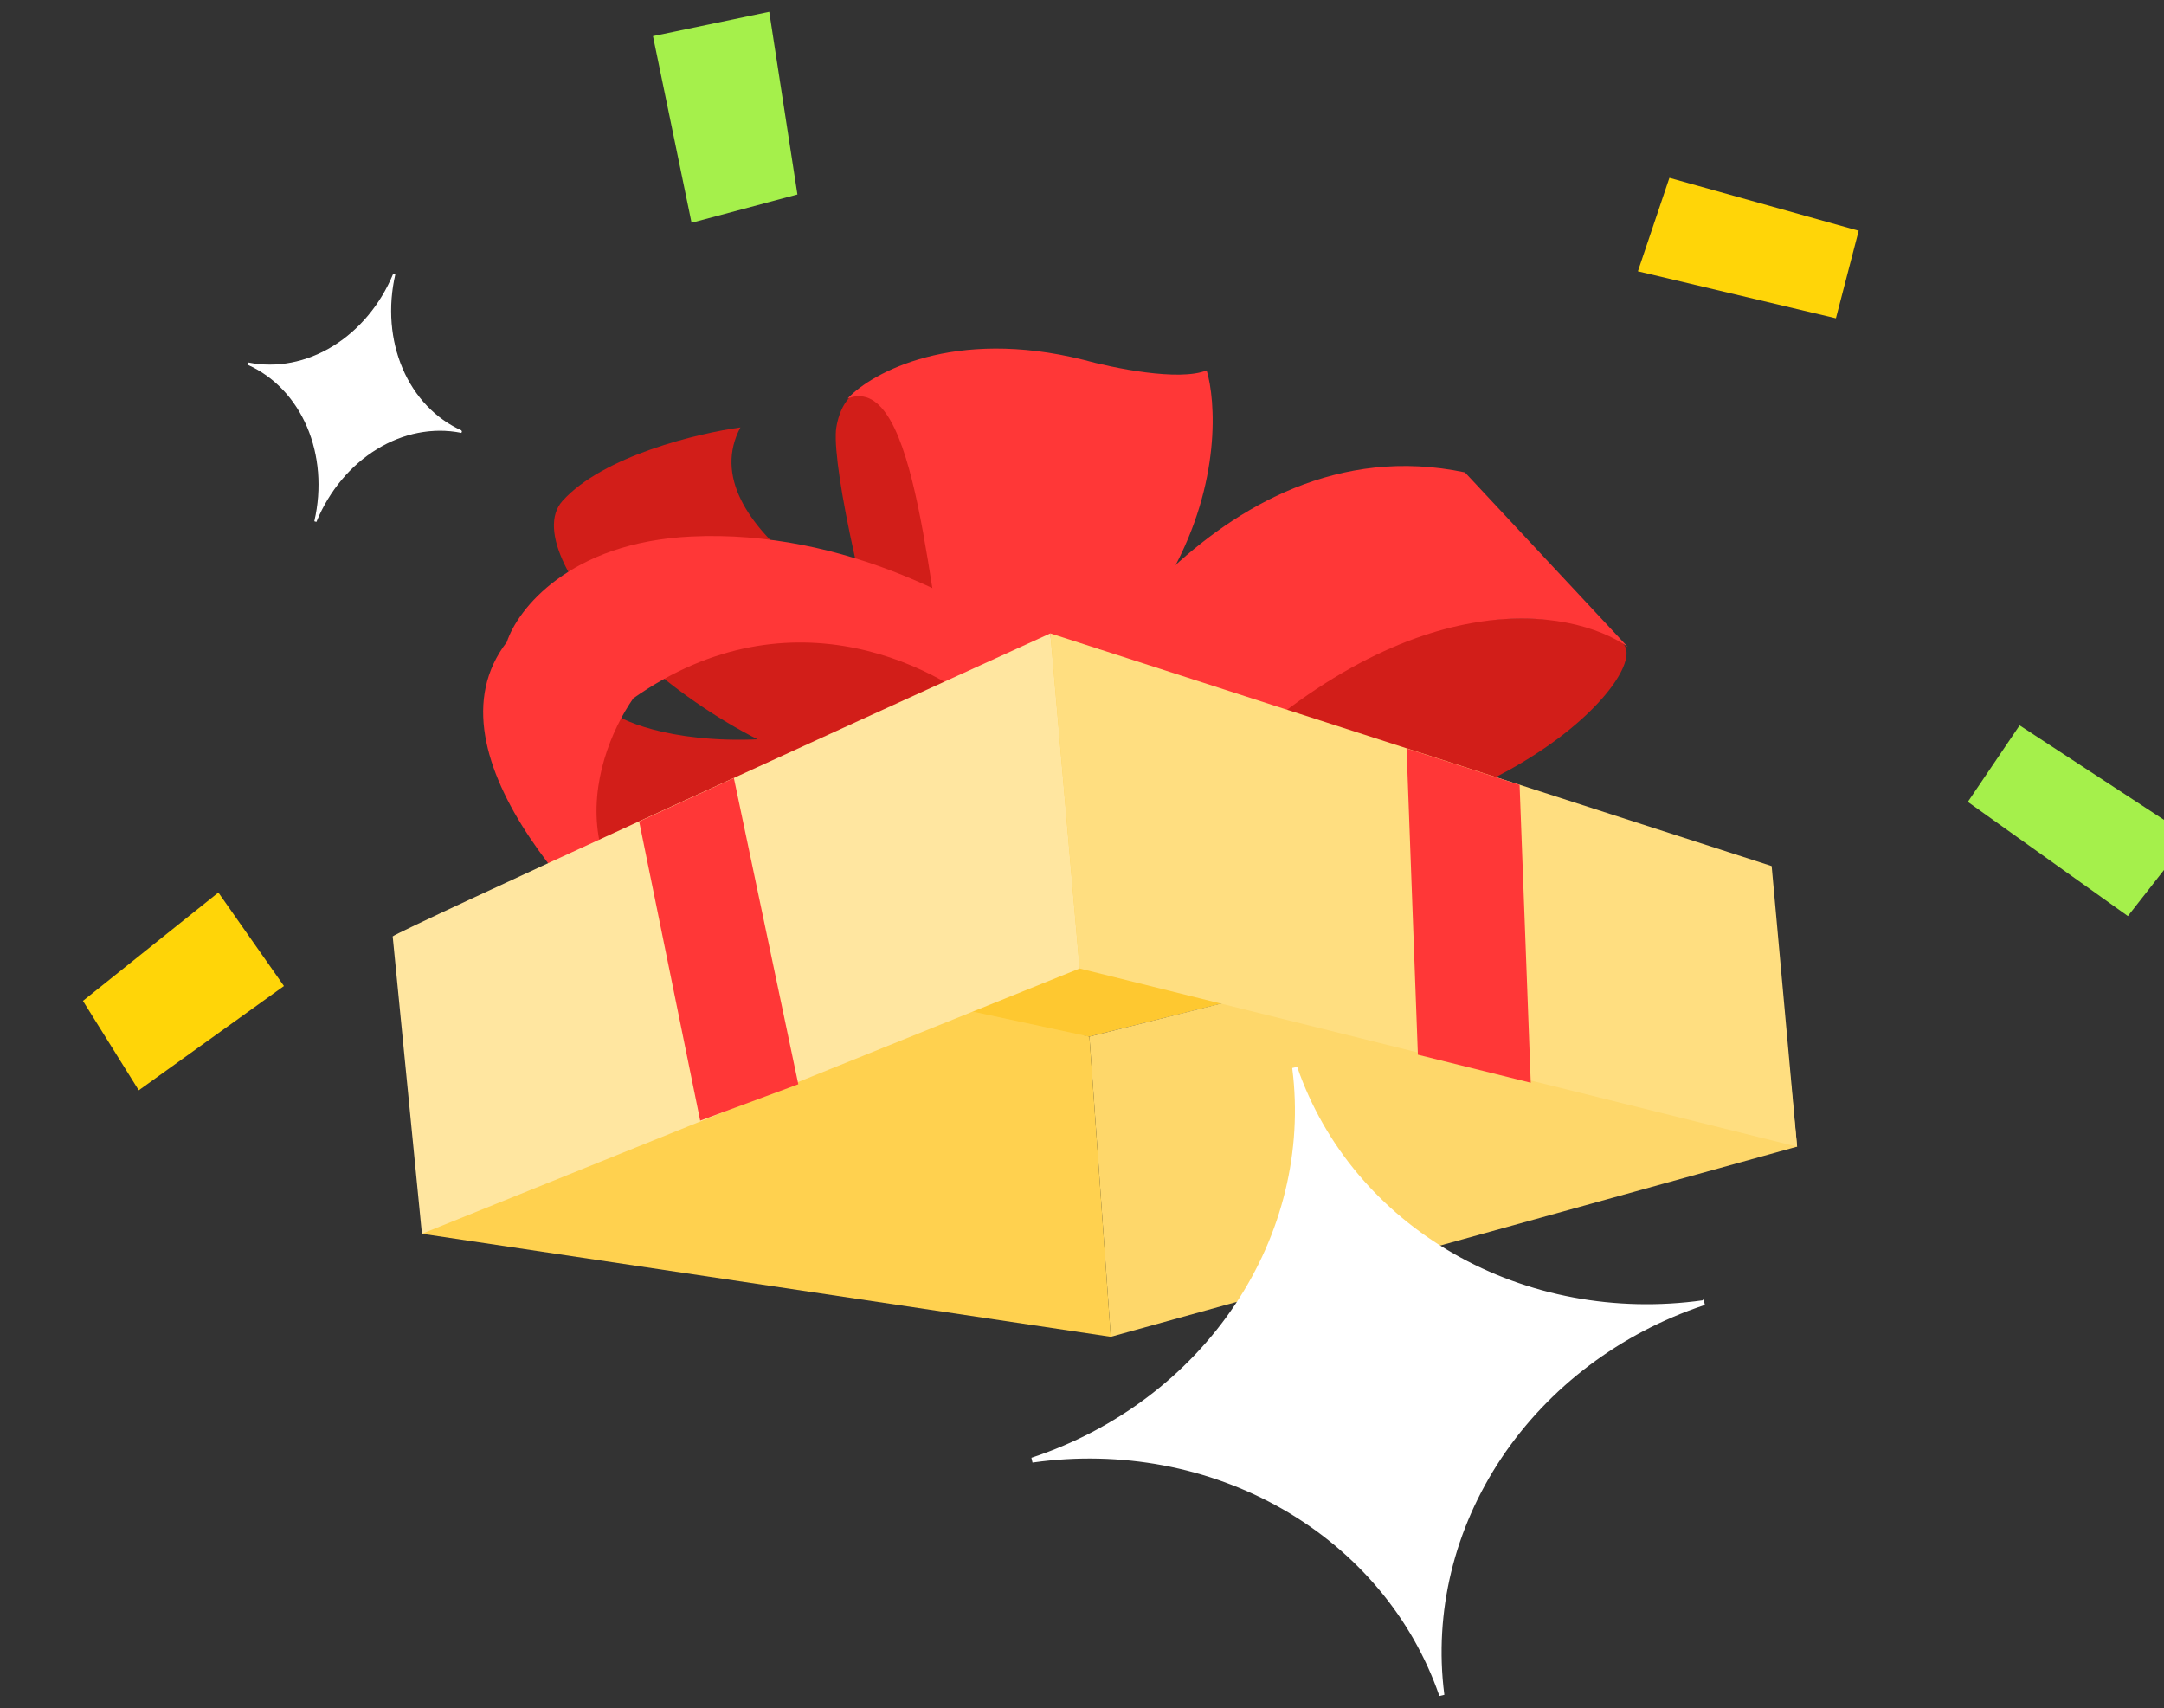
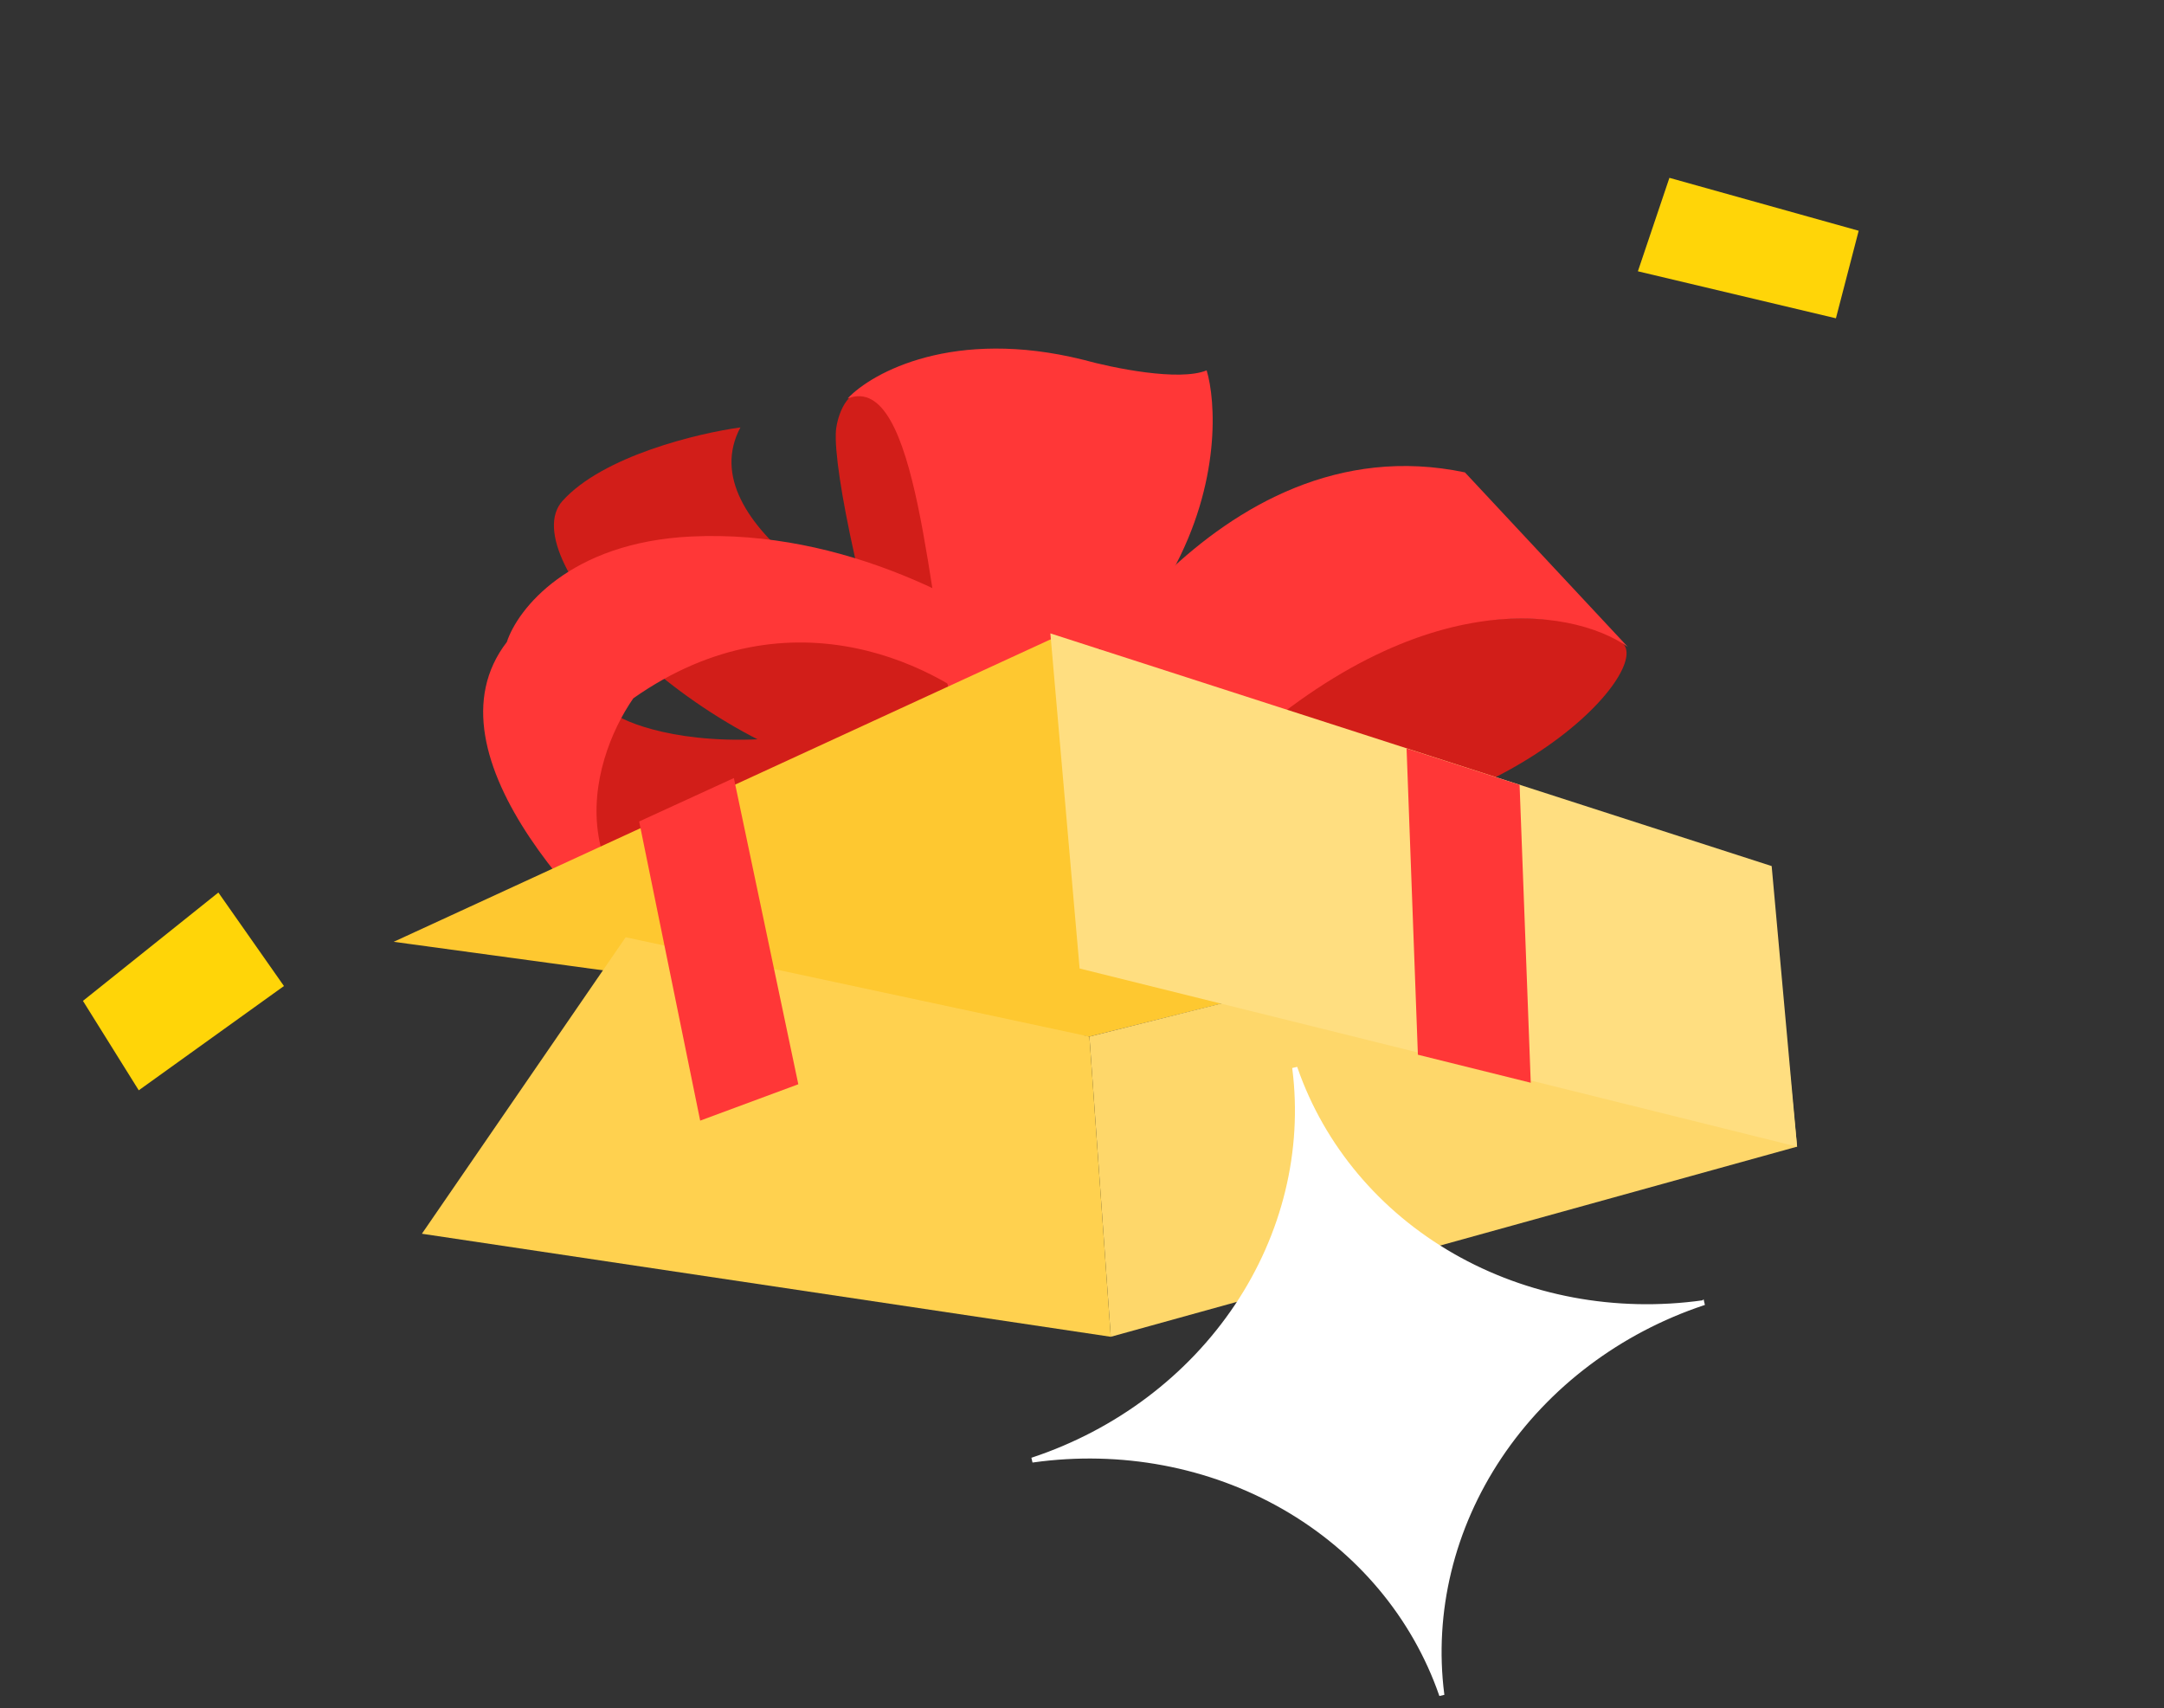
<svg xmlns="http://www.w3.org/2000/svg" width="223" height="176" fill="none">
  <rect width="100%" height="100%" fill="#333333" stroke="none" />
  <path d="m189.191 32.797-20.407-4.843 3.248-9.63 19.504 5.453-2.345 9.02Z" fill="#FFD508" />
-   <path d="m208.12 74.74 17.555 11.485-6.397 8.167-16.492-11.767 5.334-7.884ZM71.266 22.953l-3.978-19.23L79.27 1.22l2.905 18.819-10.909 2.914Z" fill="#A5F04B" />
  <path d="M14.298 112.345 29.261 101.6l-6.759-9.635L8.548 103.13l5.75 9.214Z" fill="#FFD508" />
  <path d="M89.606 40.2c-2.397-.245-3.305 2.655-3.46 4.136-.682 8.172 13.608 62.58 17.245 36.649 3.636-25.93-10.788-40.478-13.785-40.785ZM83.802 75.577c-10.629 1.74-17.806-.446-20.066-1.756-2.038 4.556-4.785 14.144.523 16.042 5.309 1.898 16.047-1.534 20.752-3.486 4.026-4.325 9.42-12.539-1.209-10.8Z" fill="#D21E19" />
  <path d="M57.962 51.62c4.156-4.633 13.956-6.982 18.337-7.578-5.299 9.974 13.59 20.2 23.697 24.067 4.454 5.37 9.163 15.463-7.63 12.87-20.99-3.243-39.599-23.57-34.404-29.36ZM167.243 66.308c-2.456-2.37-6.52-2.658-8.245-2.507-19.205-1.772-63.642 22.027-34.139 22.61 29.504.584 45.455-17.142 42.384-20.103Z" fill="#D21E19" />
  <path d="M150.96 48.674c-25.989-5.462-42.097 24.92-42.608 25.664-3.242 10.536-4.55 26.461 16.157 5.877 20.708-20.584 37.448-17.621 43.229-13.567L150.96 48.674Z" fill="#FF3737" />
  <path d="M111.606 37.066c-13.292-3.3-21.712 1.287-24.26 3.992 7.31-2.853 8.262 20.996 11.14 33.671 3.098-1.679 17.199-6.56 22.287-15.802 5.088-9.243 4.502-17.694 3.573-20.764-2.84 1.16-9.677-.248-12.74-1.097Z" fill="#FF3737" />
  <path d="M71.25 55.28c-12.568.601-17.918 7.5-19.022 10.875-8.967 11.634 8.937 29.685 19.01 37.256 10.124 2.014 25.36 4.277 5.32-2.787-20.043-7.064-15.88-22.057-11.295-28.671 16.37-11.507 32.01-3.123 37.785 2.507 4.501.054 11.948-1.076 5.727-6.033-7.777-6.196-21.813-13.897-37.524-13.146Z" fill="#FF3737" />
  <path d="m108.678 65.687 73.752 23.58-70.165 17.543-71.696-9.767 68.109-31.356Z" fill="#FEC830" />
  <path d="m182.347 89.21-70.082 17.6 2.202 30.932 70.722-19.592-2.842-28.94Z" fill="#FED76A" />
  <path d="m182.57 89.24-74.33-23.976 3.013 34.529 73.937 18.357-2.62-28.91Z" fill="#FFDE80" />
  <path d="m114.467 137.742-70.99-10.618 20.996-30.549 47.791 10.235 2.203 30.932Z" fill="#FFD14F" />
-   <path d="M108.239 65.264c-22.17 10.09-66.762 30.458-67.773 31.222l3.013 30.638 67.774-27.331-3.014-34.529Z" fill="#FFE6A0" />
  <path d="m75.626 80.171-9.761 4.475 6.289 30.823 10.112-3.747-6.64-31.551ZM156.593 80.87l-11.646-3.75 1.166 31.558 11.63 2.887-1.15-30.695Z" fill="#FF3737" />
  <path d="m175.494 134.086.071.304c-8.634 2.879-16.03 8.456-20.925 15.781-4.895 7.325-6.986 15.943-5.916 24.384l-.326.077c-2.8-8.037-8.508-14.827-16.152-19.213-7.643-4.385-16.749-6.095-25.765-4.837l-.071-.304c8.636-2.873 16.035-8.445 20.936-15.767 4.9-7.322 6.998-15.939 5.935-24.381l.325-.076c2.792 8.035 8.495 14.824 16.135 19.207 7.639 4.383 16.742 6.089 25.753 4.825Z" fill="#fff" stroke="#fff" stroke-width=".212" stroke-miterlimit="10" />
-   <path d="m47.547 44.413-.038.12c-2.903-.574-5.98.026-8.704 1.698-2.725 1.671-4.93 4.311-6.237 7.469l-.104-.033c.759-3.333.488-6.763-.768-9.703-1.256-2.94-3.418-5.21-6.118-6.423l.038-.12c2.903.576 5.98-.021 8.705-1.69 2.726-1.67 4.932-4.309 6.242-7.465l.103.033c-.76 3.33-.49 6.758.765 9.697 1.255 2.94 3.417 5.207 6.116 6.417Z" fill="#fff" stroke="#fff" stroke-width=".125" stroke-miterlimit="10" />
</svg>